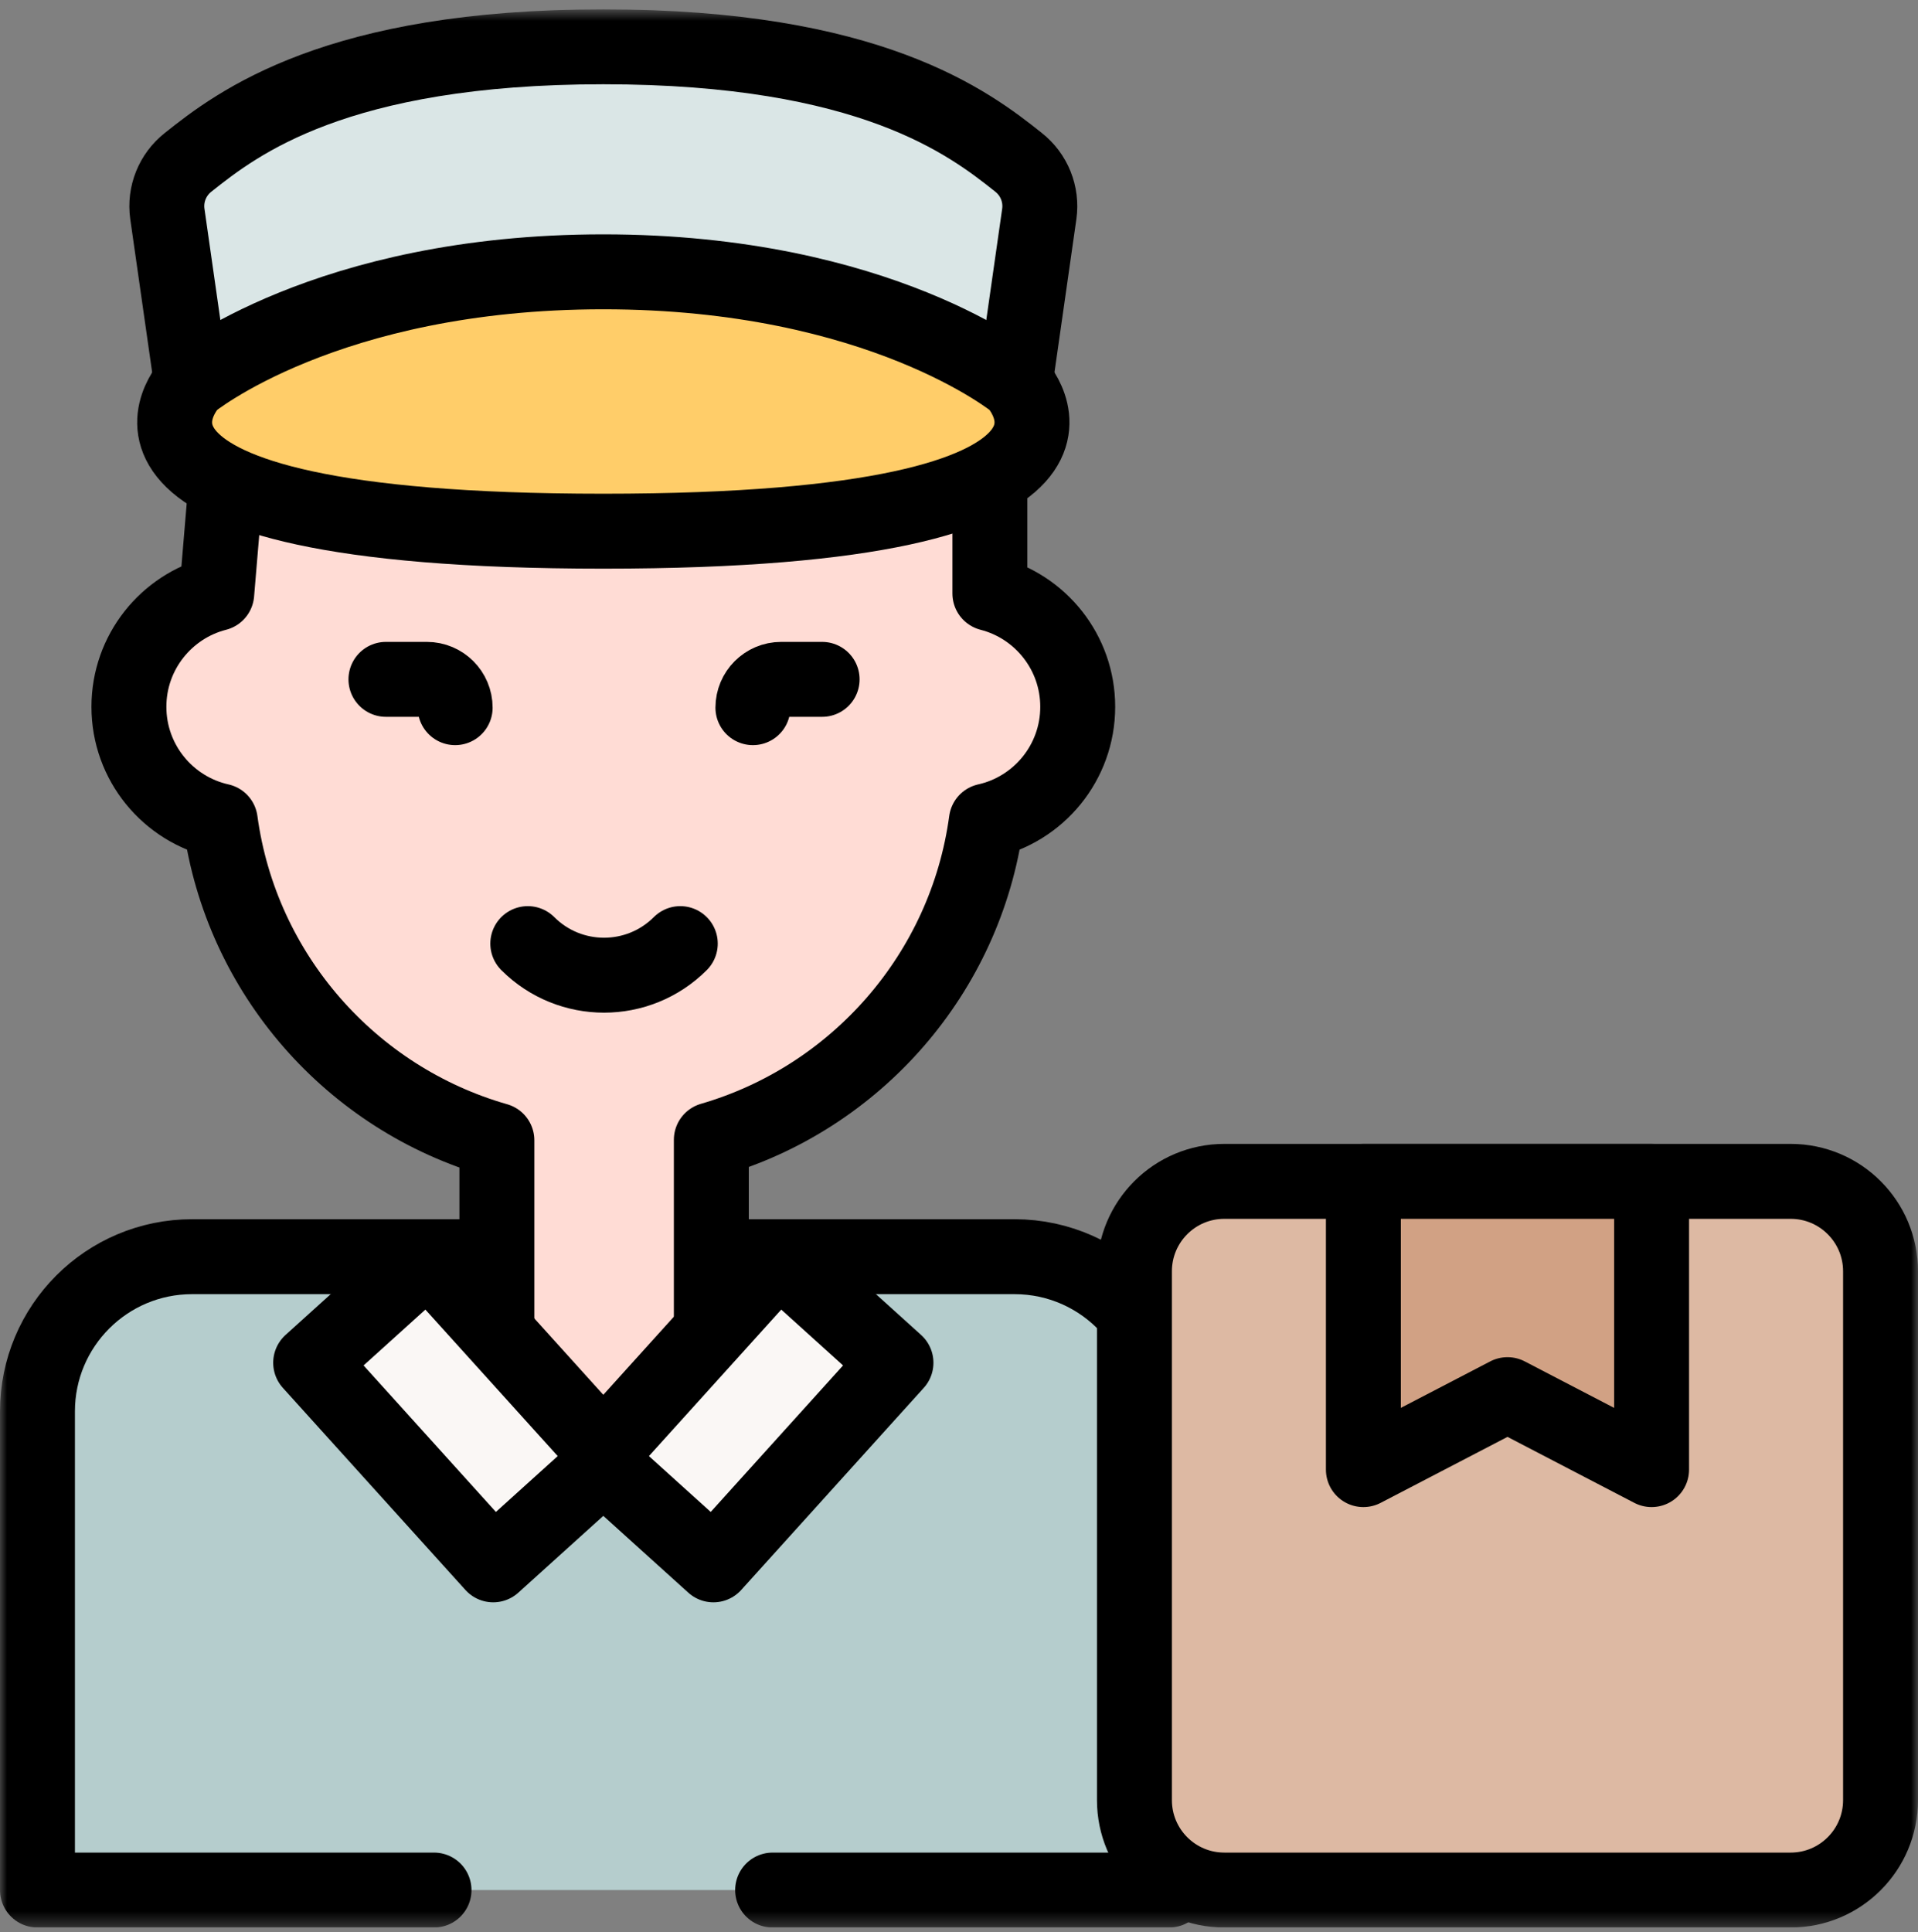
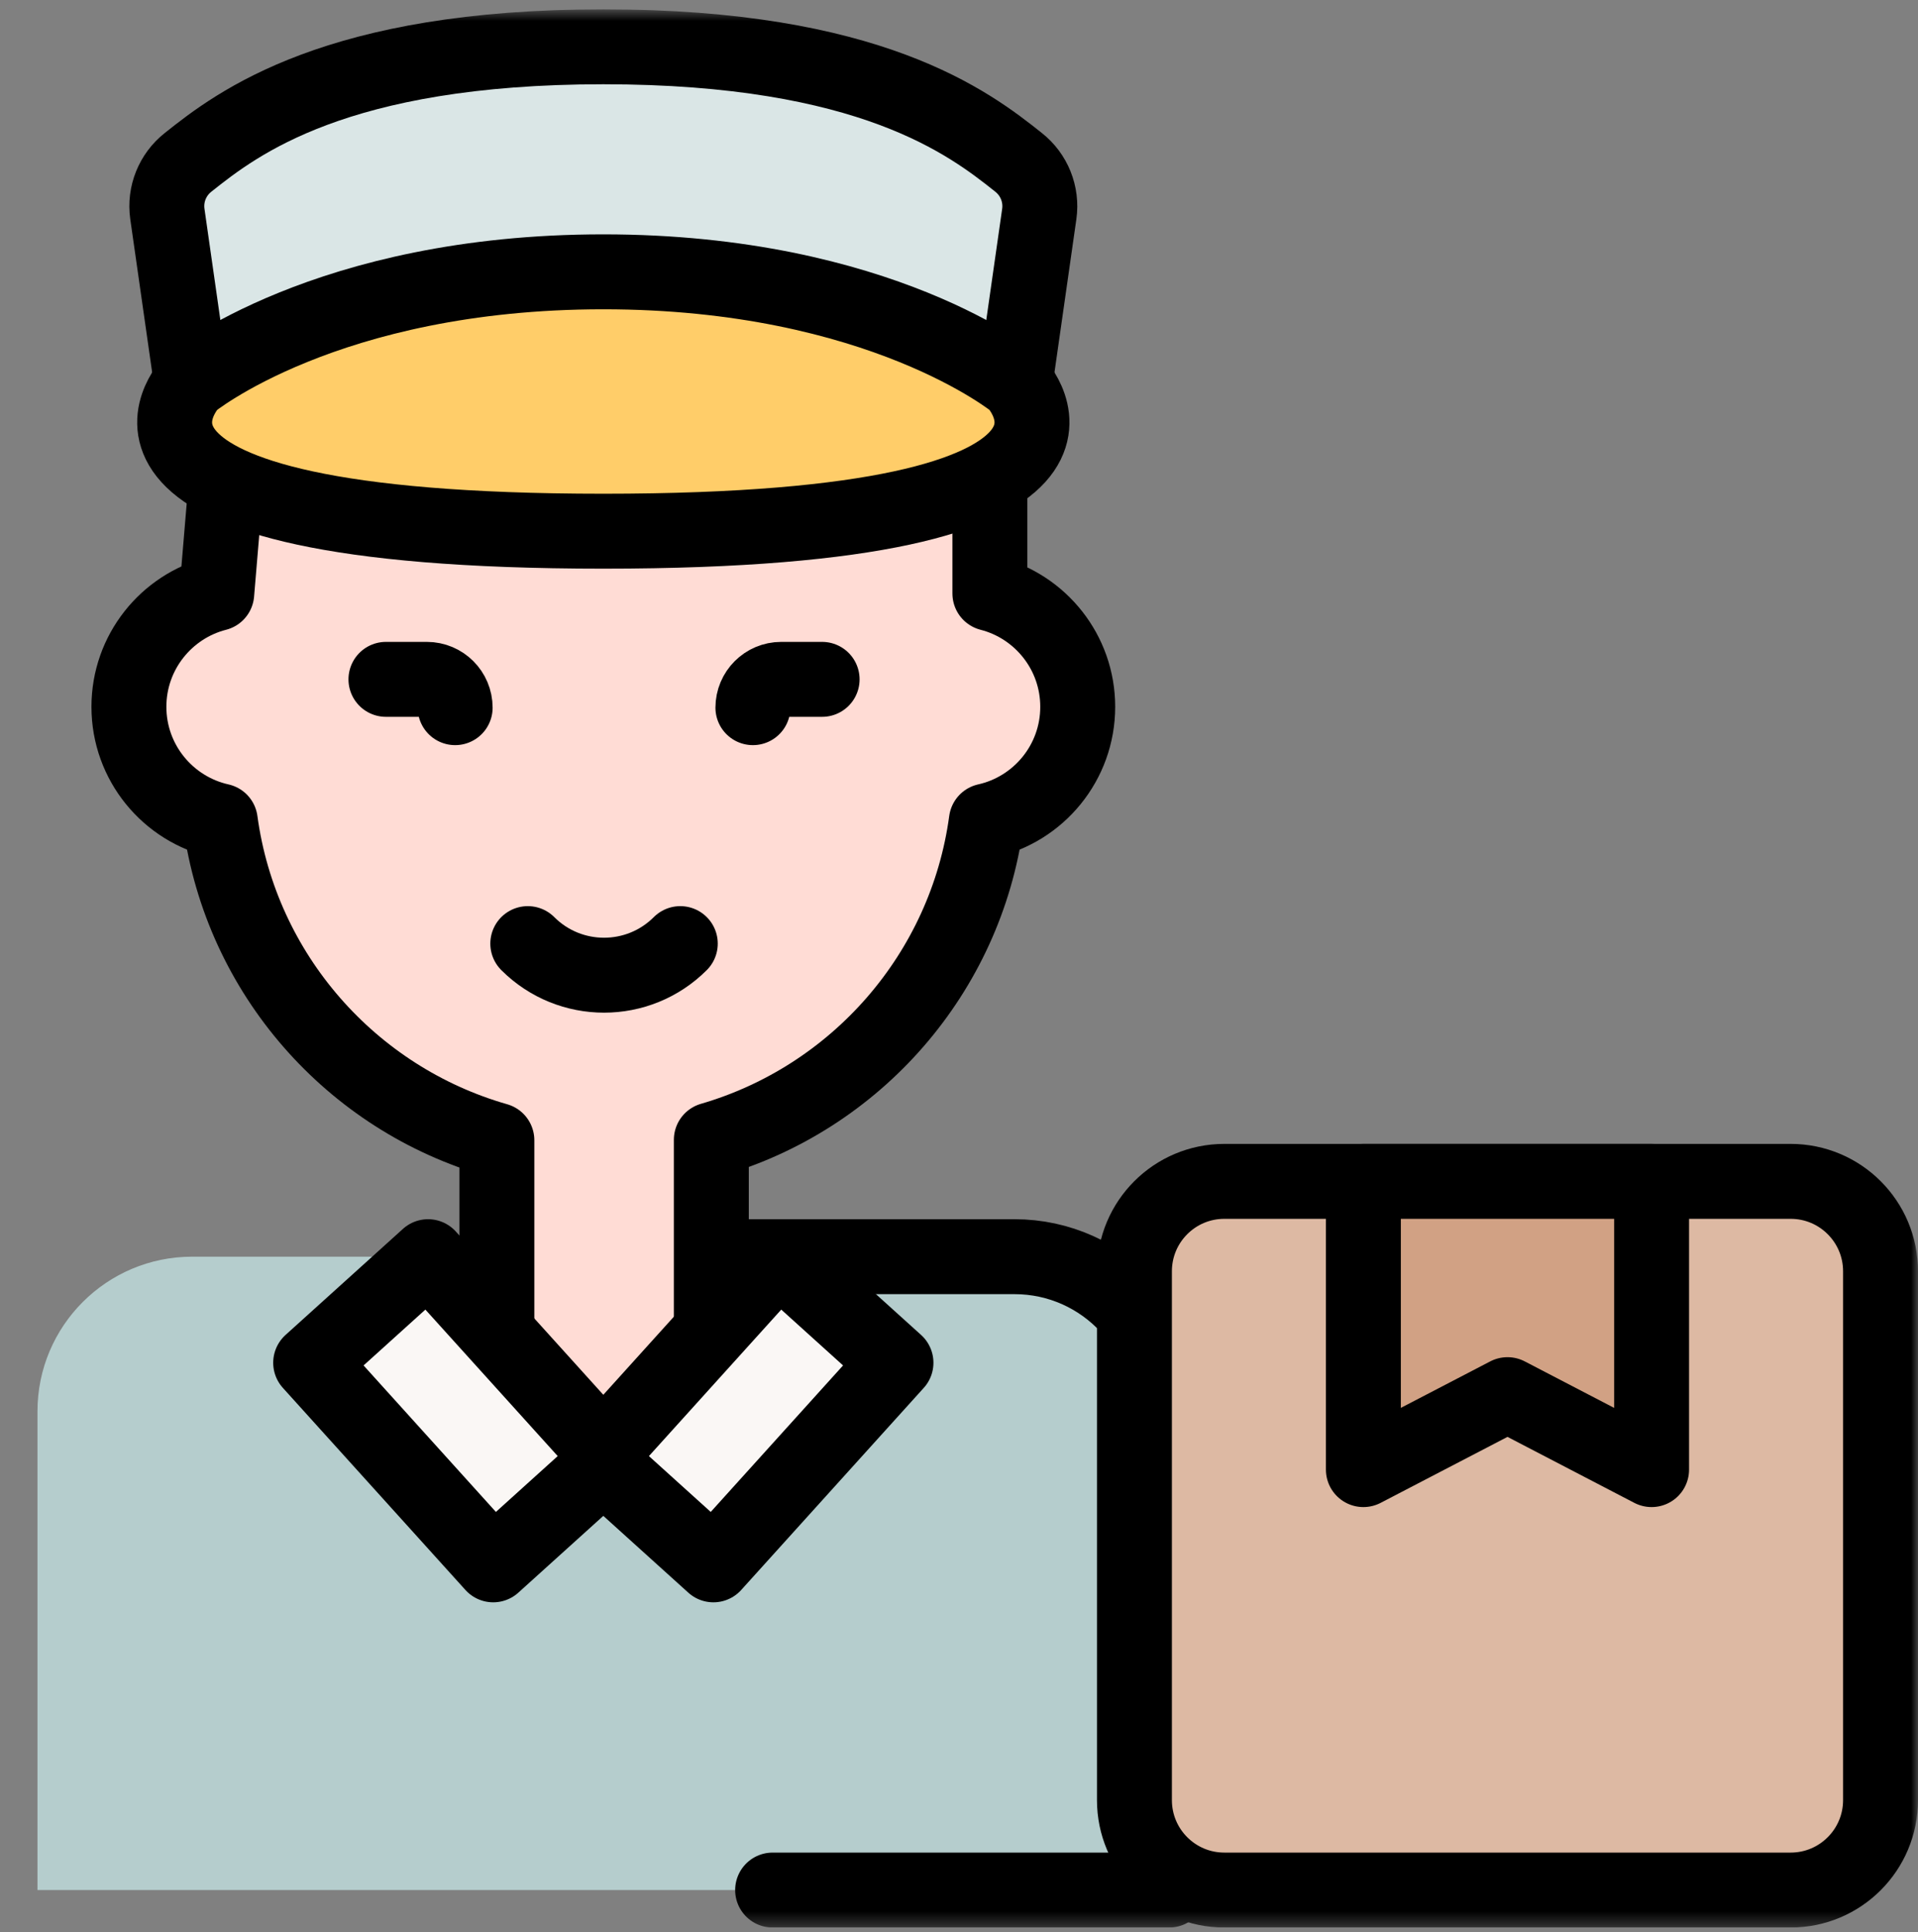
<svg xmlns="http://www.w3.org/2000/svg" width="137" height="138" viewBox="0 0 137 138" fill="none">
  <rect x="0" y="0" width="137" height="138" fill="#808080" stroke="none" />
  <g clip-path="url(#clip0_29_446)">
    <mask id="mask0_29_446" style="mask-type:luminance" maskUnits="userSpaceOnUse" x="0" y="0" width="137" height="138">
      <path d="M0 0.667H137V137.667H0V0.667Z" fill="white" />
    </mask>
    <g mask="url(#mask0_29_446)">
      <path d="M83.512 134.991H2.676V100.804C2.676 94.701 7.623 89.754 13.725 89.754H72.463C78.565 89.754 83.512 94.701 83.512 100.804V134.991Z" fill="#B5CDCD" />
-       <path d="M34.353 89.754H13.725C7.623 89.754 2.676 94.701 2.676 100.804V134.991H31.001" stroke="black" stroke-width="5.352" stroke-miterlimit="10" stroke-linecap="round" stroke-linejoin="round" />
      <path d="M80.6 93.328C78.581 91.131 75.682 89.754 72.463 89.754H51.657" stroke="black" stroke-width="5.352" stroke-miterlimit="10" stroke-linecap="round" stroke-linejoin="round" />
      <path d="M55.187 134.991H83.512" stroke="black" stroke-width="5.352" stroke-miterlimit="10" stroke-linecap="round" stroke-linejoin="round" />
      <path d="M70.706 42.388V19.026H18.159L15.482 42.388C11.875 43.312 9.208 46.586 9.208 50.481C9.208 54.468 11.999 57.801 15.734 58.635C17.218 69.57 25.103 78.471 35.491 81.44V95.195L43.094 103.61L50.809 95.07V81.408C61.142 78.407 68.975 69.531 70.454 58.635C74.188 57.801 76.98 54.468 76.98 50.481C76.98 46.586 74.313 43.312 70.706 42.388Z" fill="#FFDCD5" />
      <path d="M50.809 94.267V81.408C61.142 78.407 68.976 69.531 70.454 58.635C74.189 57.801 76.98 54.468 76.98 50.481C76.98 46.586 74.314 43.312 70.706 42.388V35.376" stroke="black" stroke-width="5.352" stroke-miterlimit="10" stroke-linecap="round" stroke-linejoin="round" />
      <path d="M16.075 35.31L15.482 42.388C11.875 43.312 9.208 46.586 9.208 50.481C9.208 54.468 12 57.801 15.734 58.635C17.218 69.57 25.103 78.471 35.491 81.44V94.392" stroke="black" stroke-width="5.352" stroke-miterlimit="10" stroke-linecap="round" stroke-linejoin="round" />
      <path d="M53.779 50.543C53.779 49.426 54.684 48.521 55.801 48.521H58.723" stroke="black" stroke-width="5.352" stroke-miterlimit="10" stroke-linecap="round" stroke-linejoin="round" />
      <path d="M32.511 50.543C32.511 49.426 31.606 48.521 30.489 48.521H27.567" stroke="black" stroke-width="5.352" stroke-miterlimit="10" stroke-linecap="round" stroke-linejoin="round" />
      <path d="M48.592 67.394C45.584 70.402 40.707 70.402 37.699 67.394" stroke="black" stroke-width="5.352" stroke-miterlimit="10" stroke-linecap="round" stroke-linejoin="round" />
      <path d="M63.998 97.33L55.612 89.754L43.094 103.61L30.576 89.754L22.19 97.33L35.23 111.764L43.094 104.659L50.958 111.764L63.998 97.33Z" fill="#FAF7F5" />
      <path d="M63.998 97.33L55.612 89.754L43.094 103.61L30.576 89.754L22.19 97.33L35.23 111.764L43.094 104.659L50.958 111.764L63.998 97.33Z" stroke="black" stroke-width="5.352" stroke-miterlimit="10" stroke-linecap="round" stroke-linejoin="round" />
      <path d="M72.543 27.113L74.234 15.278C74.431 13.875 73.868 12.474 72.755 11.596C69.22 8.779 62.172 3.342 43.094 3.342C24.015 3.342 16.967 8.779 13.432 11.596C12.32 12.474 11.757 13.875 11.954 15.278L13.645 27.113" fill="#DAE6E6" />
      <path d="M72.543 27.113L74.234 15.278C74.431 13.875 73.868 12.474 72.755 11.596C69.22 8.779 62.172 3.342 43.094 3.342C24.015 3.342 16.967 8.779 13.432 11.596C12.32 12.474 11.757 13.875 11.954 15.278L13.645 27.113" stroke="black" stroke-width="5.352" stroke-miterlimit="10" stroke-linecap="round" stroke-linejoin="round" />
      <path d="M43.094 19.414C23.285 19.414 13.645 27.337 13.645 27.337C13.645 27.337 3.476 37.939 43.094 37.939C82.712 37.939 72.543 27.337 72.543 27.337C72.543 27.337 62.903 19.414 43.094 19.414Z" fill="#FFCD69" />
      <path d="M43.094 19.414C23.285 19.414 13.645 27.337 13.645 27.337C13.645 27.337 3.476 37.939 43.094 37.939C82.712 37.939 72.543 27.337 72.543 27.337C72.543 27.337 62.903 19.414 43.094 19.414Z" stroke="black" stroke-width="5.352" stroke-miterlimit="10" stroke-linecap="round" stroke-linejoin="round" />
      <path d="M127.903 134.991H87.453C83.906 134.991 81.031 132.116 81.031 128.569V90.797C81.031 87.25 83.906 84.375 87.453 84.375H127.903C131.449 84.375 134.324 87.25 134.324 90.797V128.569C134.324 132.116 131.449 134.991 127.903 134.991Z" fill="#DDB9A3" />
      <path d="M127.903 134.991H87.453C83.906 134.991 81.031 132.116 81.031 128.569V90.797C81.031 87.25 83.906 84.375 87.453 84.375H127.903C131.449 84.375 134.324 87.25 134.324 90.797V128.569C134.324 132.116 131.449 134.991 127.903 134.991Z" stroke="black" stroke-width="5.352" stroke-miterlimit="10" stroke-linecap="round" stroke-linejoin="round" />
      <path d="M117.971 104.962L107.678 99.608L97.384 104.962V84.376H117.971V104.962Z" fill="#D1A184" />
      <path d="M117.971 104.962L107.678 99.608L97.384 104.962V84.376H117.971V104.962Z" stroke="black" stroke-width="5.352" stroke-miterlimit="10" stroke-linecap="round" stroke-linejoin="round" />
    </g>
  </g>
  <defs>
    <clipPath id="clip0_29_446">
      <rect width="137" height="137" fill="white" transform="translate(0 0.667)" />
    </clipPath>
  </defs>
</svg>